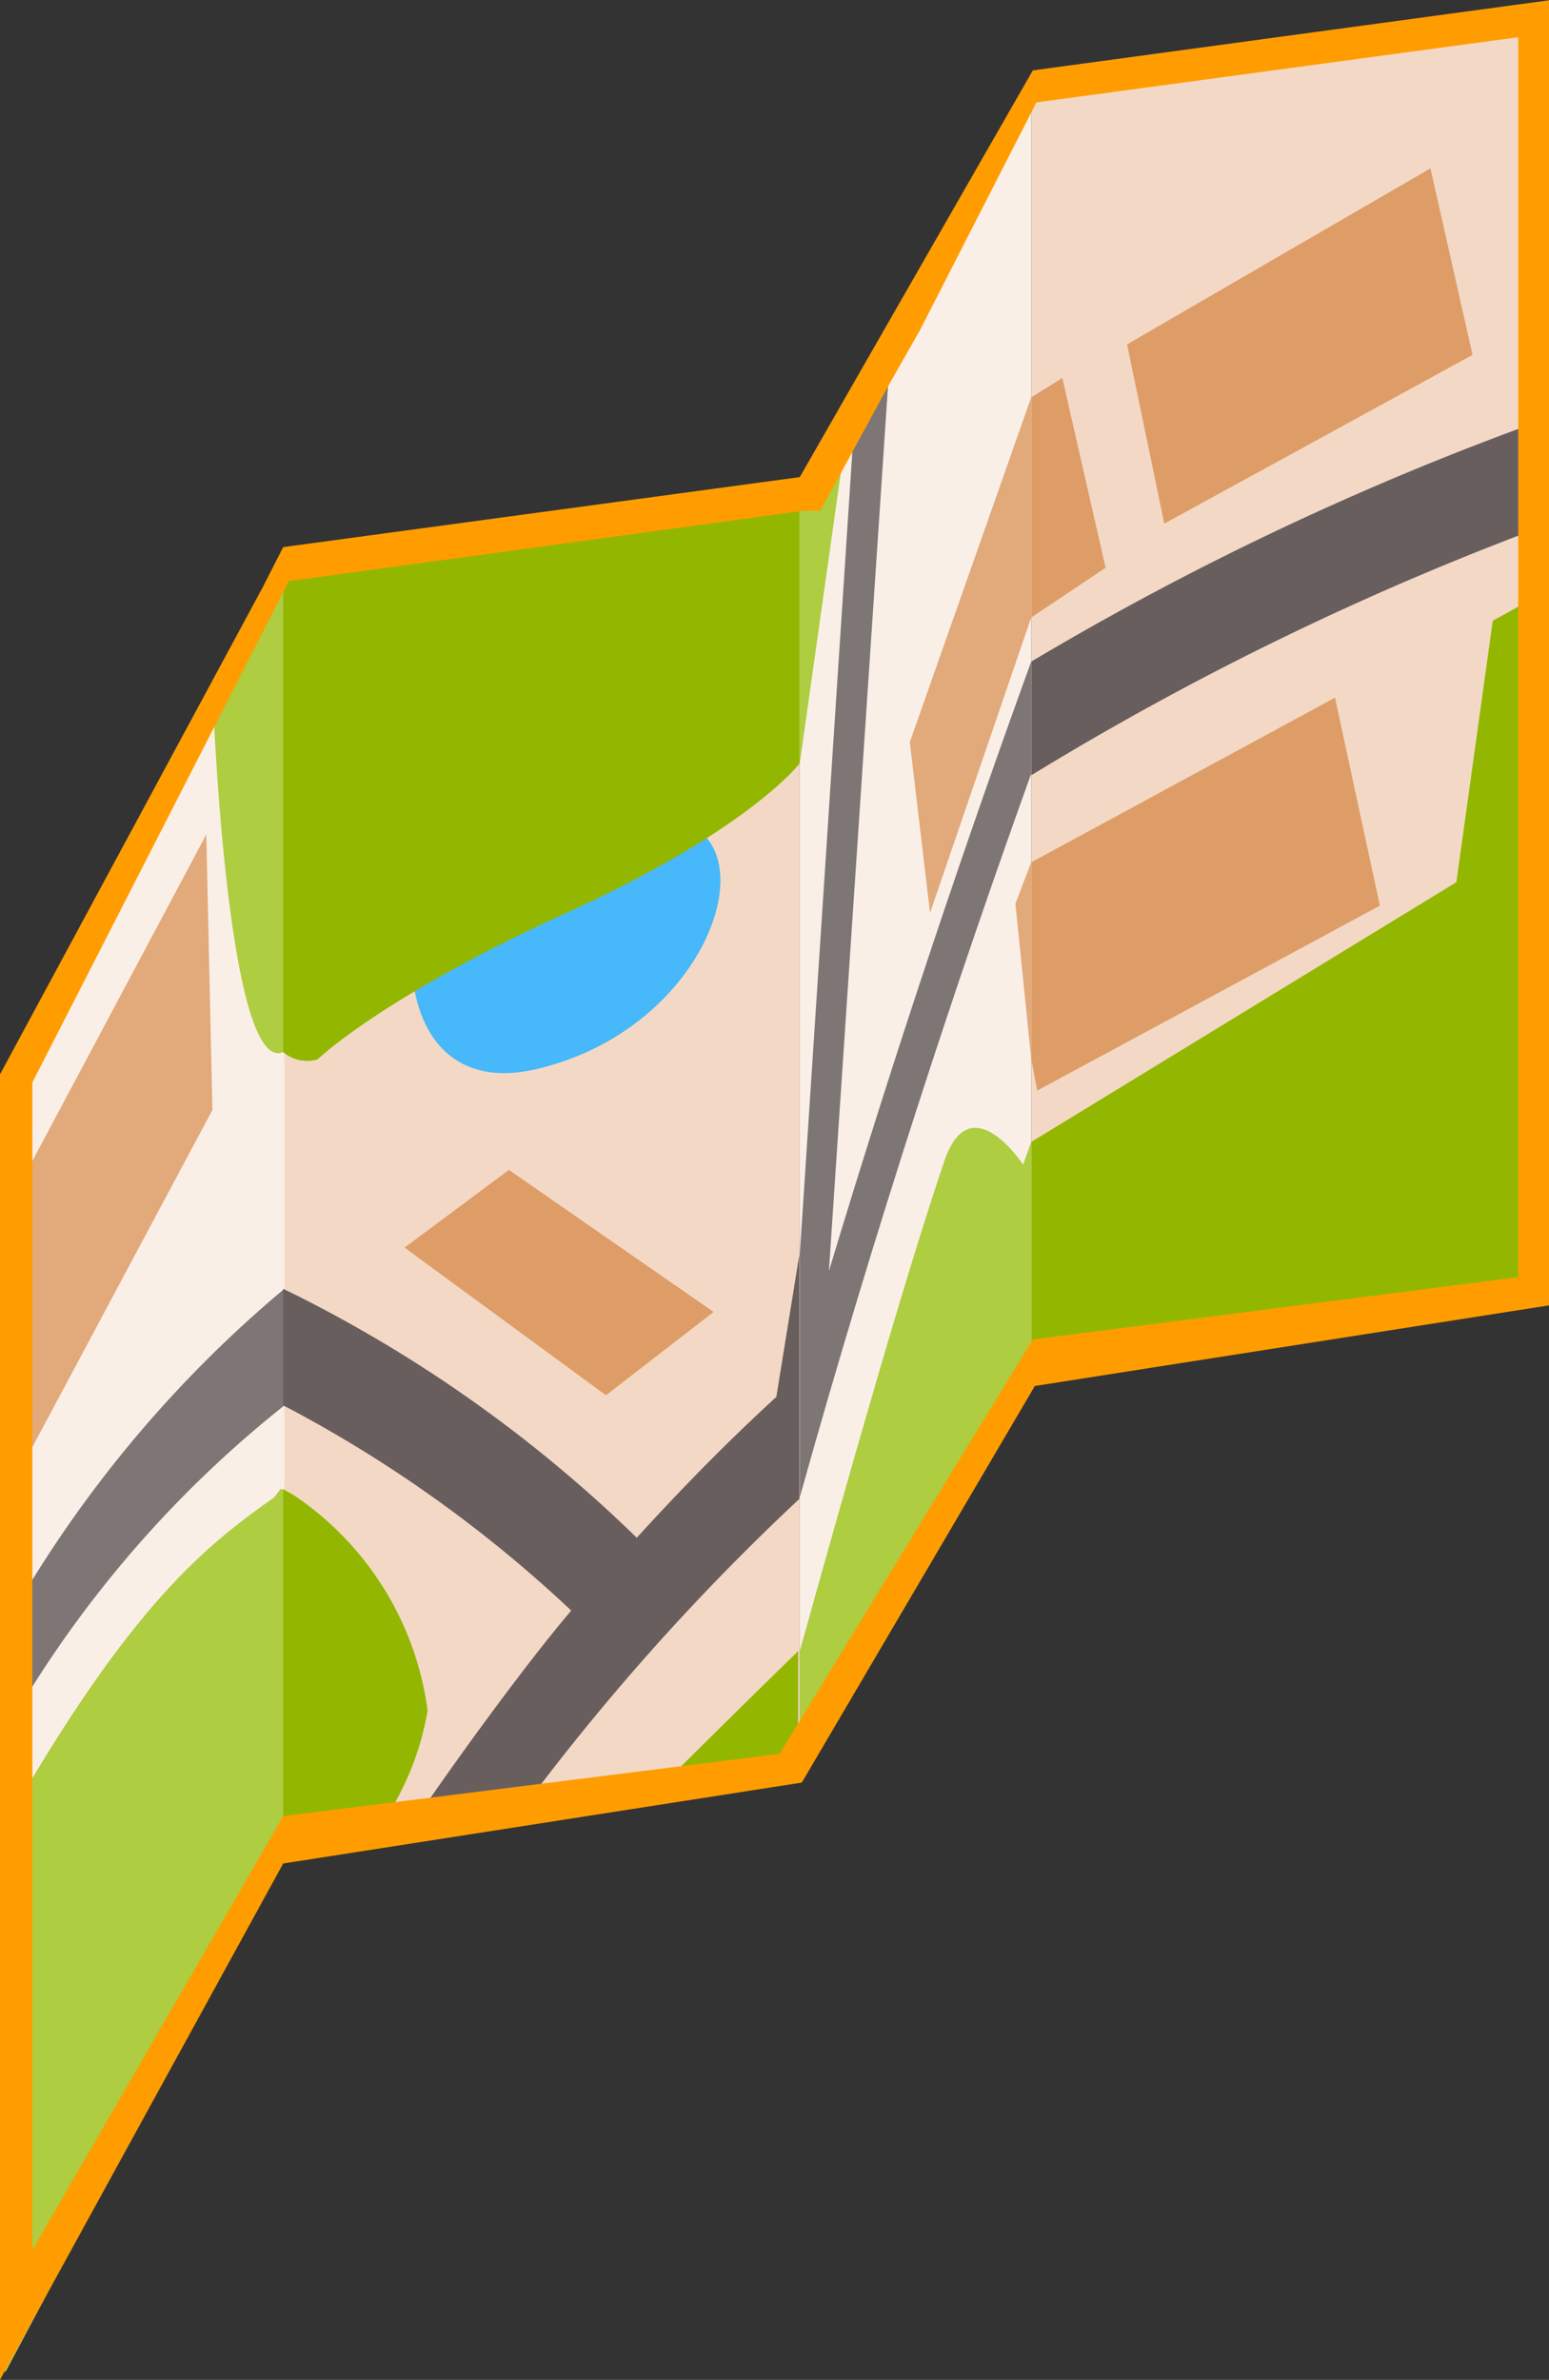
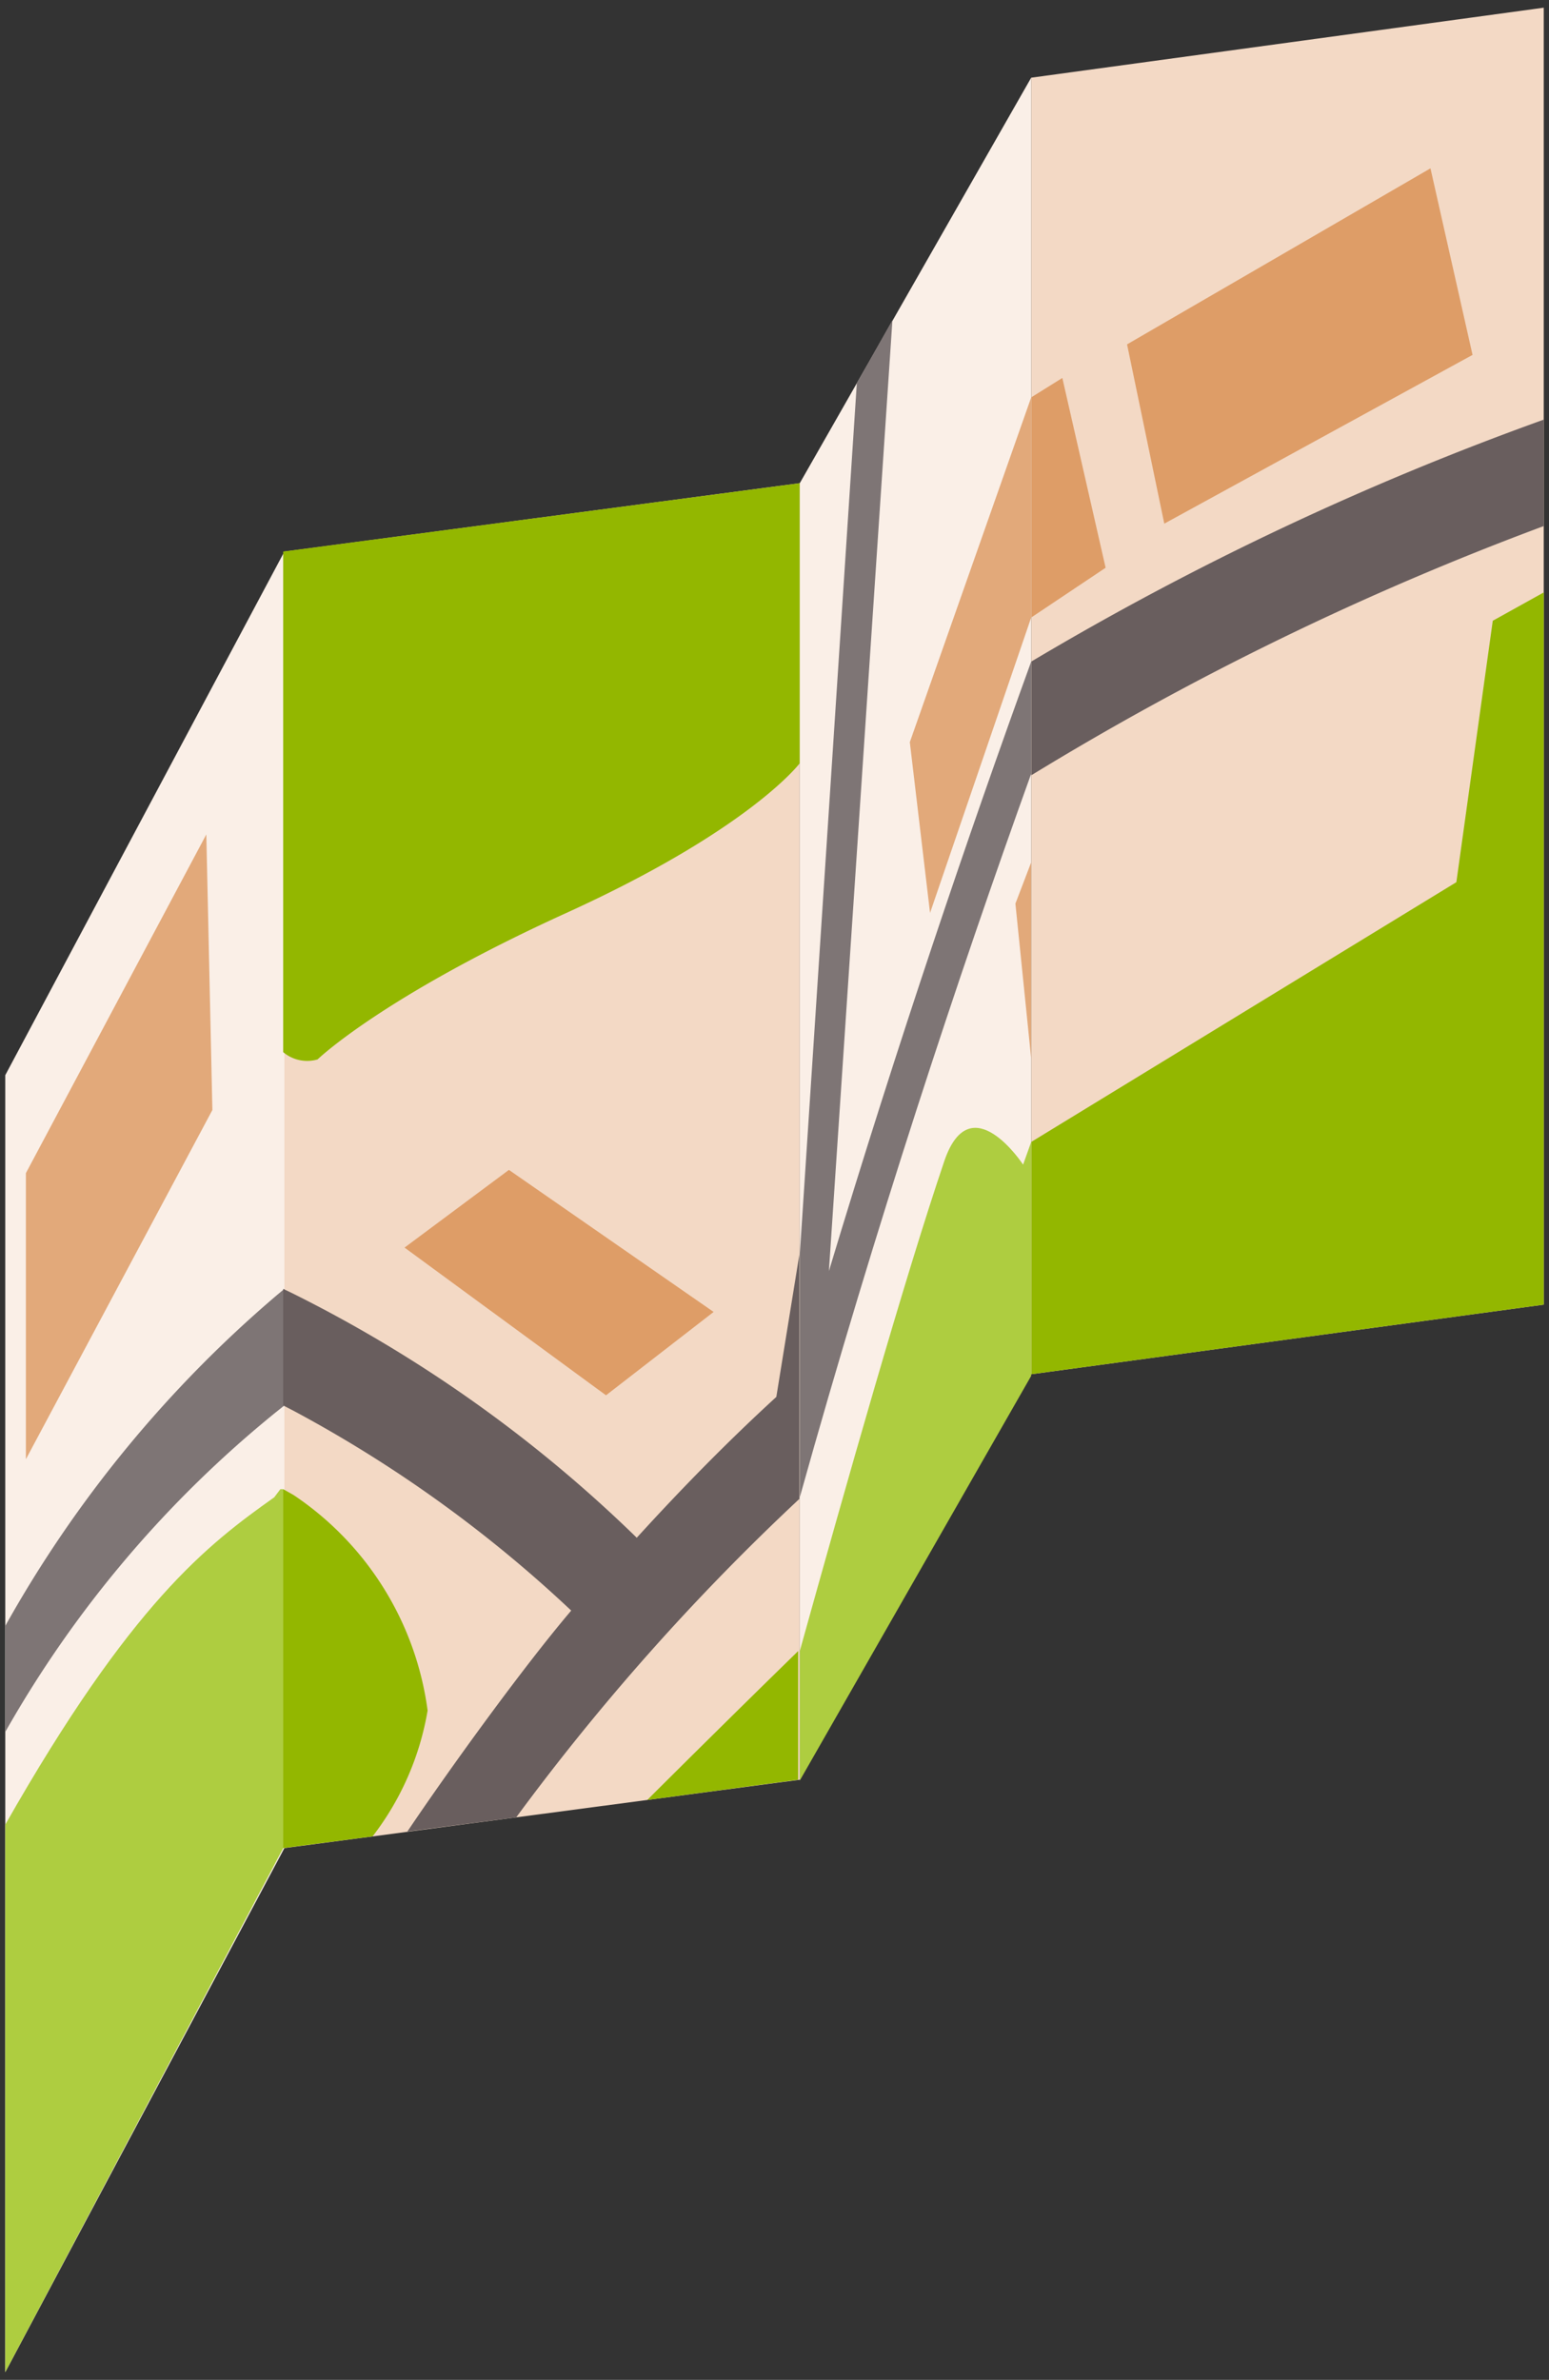
<svg xmlns="http://www.w3.org/2000/svg" viewBox="0 0 38.29 58.81">
  <rect x="0" y="0" width="38.29" height="58.81" fill="#333333" stroke="none" />
  <defs>
    <style>.cls-1{fill:#f3d9c5;}.cls-2{fill:#695e5e;}.cls-3{fill:#de9d67;}.cls-4{fill:#93b700;}.cls-5{fill:#faefe7;}.cls-6{fill:#7e7575;}.cls-7{fill:#aecd40;}.cls-8{fill:#e2a97a;}.cls-9{fill:#47b8f9;}.cls-10{fill:#ff9d00;}</style>
  </defs>
  <g id="Layer_2" data-name="Layer 2">
    <g id="Ñëîé_2" data-name="Ñëîé 2">
      <polygon class="cls-1" points="25.49 33.96 38.16 32.24 38.16 0.19 25.49 1.92 25.49 33.96" />
      <path class="cls-2" d="M25.49,16.35v2.81A73.13,73.13,0,0,1,38.16,13l0-2.63A73,73,0,0,0,25.49,16.35Z" />
      <polygon class="cls-3" points="27.86 8.51 28.78 12.94 36.4 8.77 35.36 4.16 27.86 8.51" />
      <polygon class="cls-3" points="25.49 9.82 25.49 15.26 27.33 14.03 26.26 9.34 25.49 9.82" />
-       <polygon class="cls-3" points="25.49 21.31 25.49 26.16 25.64 26.95 34.11 22.38 33 17.24 25.49 21.31" />
      <polygon class="cls-4" points="36 21.8 25.49 28.22 25.49 33.96 38.16 32.24 38.16 14.64 36.9 15.34 36 21.8" />
      <polygon class="cls-5" points="0.13 58.62 7.03 45.67 7.03 13.63 0.13 26.57 0.13 58.62" />
      <path class="cls-6" d="M.13,40.18V42.8a27.76,27.76,0,0,1,6.7-7.91l.2-.16V31.85L6.85,32A29.83,29.83,0,0,0,.13,40.18Z" />
      <path class="cls-7" d="M6.78,37c-1.65,1.17-3.53,2.6-6.65,8.09V58.62L7,45.67V36.8l-.07,0Z" />
      <polygon class="cls-8" points="0.64 28.99 0.64 36.06 5.25 27.43 5.1 20.62 0.64 28.99" />
-       <path class="cls-7" d="M7,26V13.63L5.25,17S5.59,26.59,7,26Z" />
      <polygon class="cls-1" points="7.03 45.67 19.77 43.98 19.77 11.94 7.03 13.63 7.03 45.67" />
      <path class="cls-2" d="M15.74,38a33.64,33.64,0,0,0-8.53-6.05L7,31.85v2.88l.27.14a32.1,32.1,0,0,1,6.85,4.93c-1.19,1.4-3,3.9-4.05,5.46l2.69-.35a57.22,57.22,0,0,1,7-7.87V31l-.57,3.52C18,35.61,16.87,36.76,15.74,38Z" />
-       <path class="cls-9" d="M17.15,20.44s-3-2-5.3-.53-2.59,7.45,1.41,6.51S18.81,21.4,17.15,20.44Z" />
      <path class="cls-4" d="M7.25,36.94,7,36.8v8.87l2.21-.29a7,7,0,0,0,1.36-3.11A7.61,7.61,0,0,0,7.25,36.94Z" />
      <path class="cls-4" d="M16,44.48l3.73-.5V40.8C17.64,42.84,16,44.48,16,44.48Z" />
      <path class="cls-4" d="M7,26a.92.92,0,0,0,.85.18S9.45,24.63,14,22.56s5.77-3.7,5.77-3.7V11.94L7,13.63Z" />
      <polygon class="cls-5" points="19.77 43.98 25.49 33.96 25.49 1.92 19.77 11.94 19.77 43.98" />
      <path class="cls-6" d="M22.06,7.91l-.88,1.56L19.77,31V37c1.89-6.76,3.91-12.85,5.72-17.88V16.35c-1.56,4.3-3.29,9.39-5,15.06Z" />
      <polygon class="cls-8" points="22.99 22.56 25.49 15.26 25.49 9.82 22.49 18.34 22.99 22.56" />
      <polygon class="cls-8" points="25.49 26.16 25.49 21.31 25.1 22.33 25.49 26.16" />
      <path class="cls-7" d="M23.35,28.67c-1,2.95-2.45,8.07-3.58,12.13V44l5.72-10V28.22l-.2.56S24,26.81,23.35,28.67Z" />
-       <polygon class="cls-7" points="19.77 18.86 21.07 9.66 19.77 11.94 19.77 18.86" />
-       <path class="cls-10" d="M25.53,1.74h0l-3.44,6-.74,1.29-1.58,2.76L7,13.52H7l-.51,1L0,26.55V58.81L7,46.05l12.82-2h0l5.76-9.8,12.76-2V0L25.53,1.74Zm12-.82V31.56l-12,1.54L19.27,43.34,7,44.88.8,55.6V26.75L7.14,14.36l12.73-1.74.4,0,.2-.35L22,9.46l.74-1.3,2.88-5.63Z" />
      <polygon class="cls-3" points="10 30.83 14.98 34.48 17.64 32.42 12.58 28.91 10 30.83" />
    </g>
  </g>
</svg>